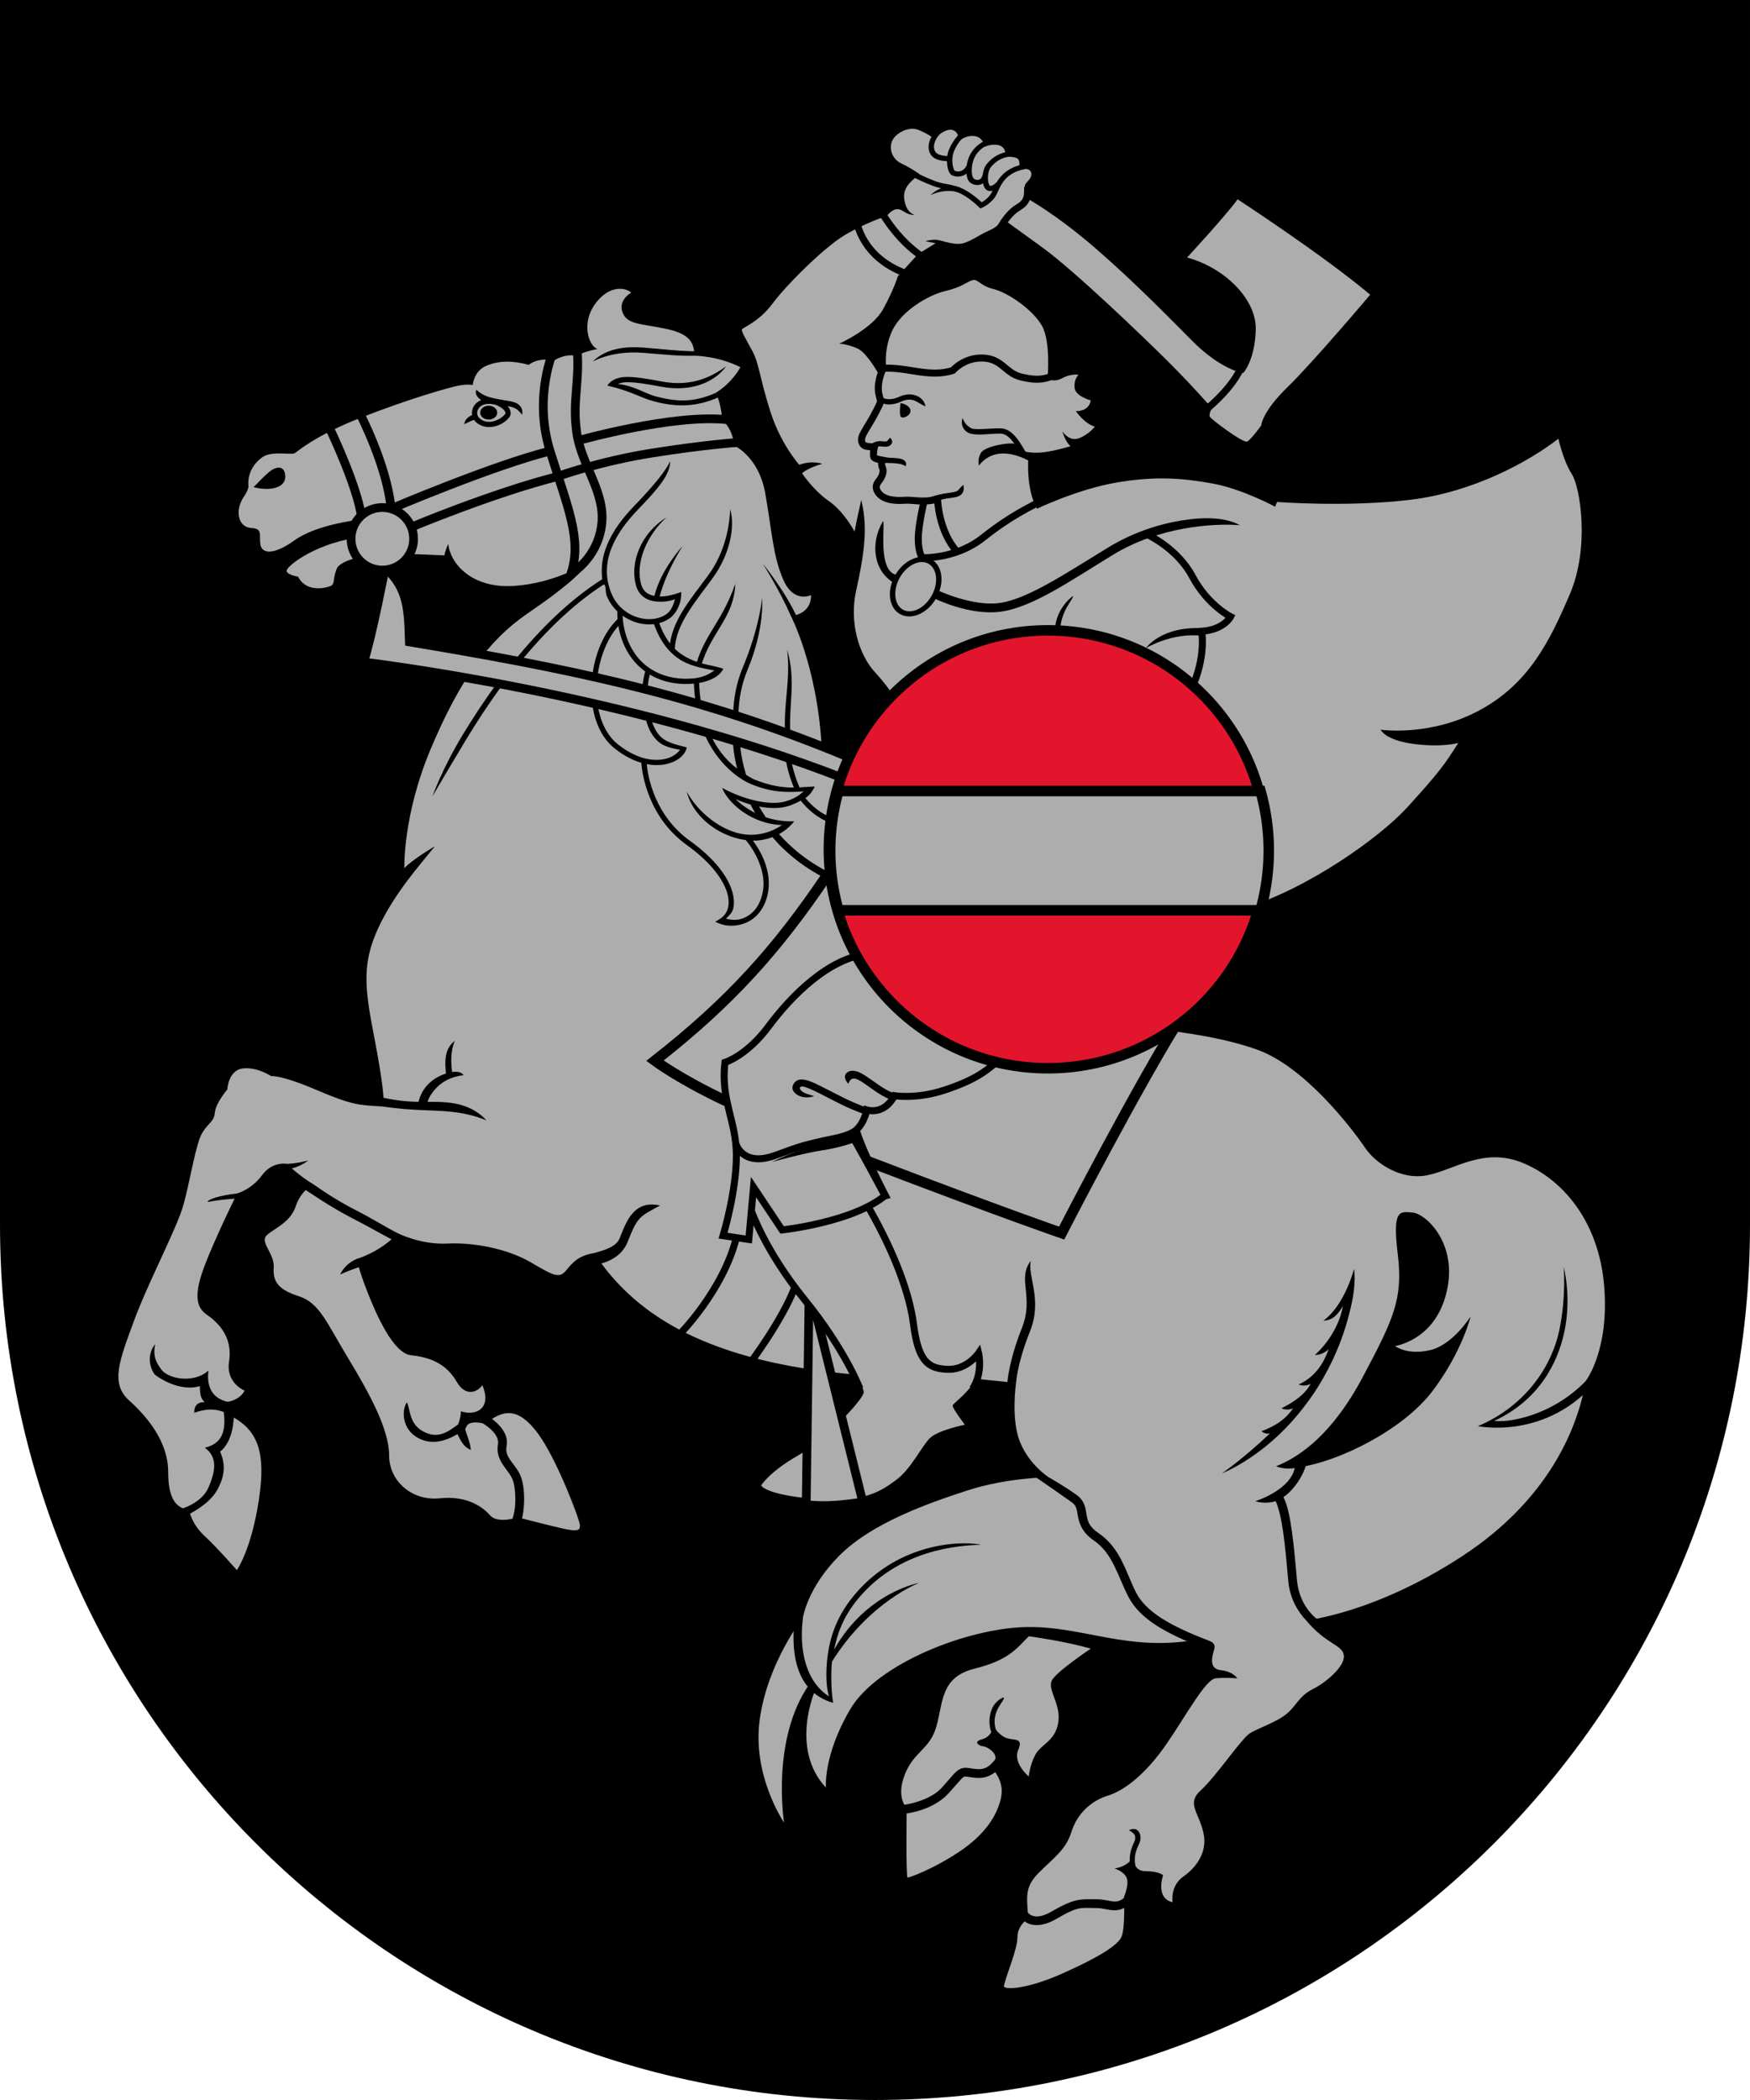
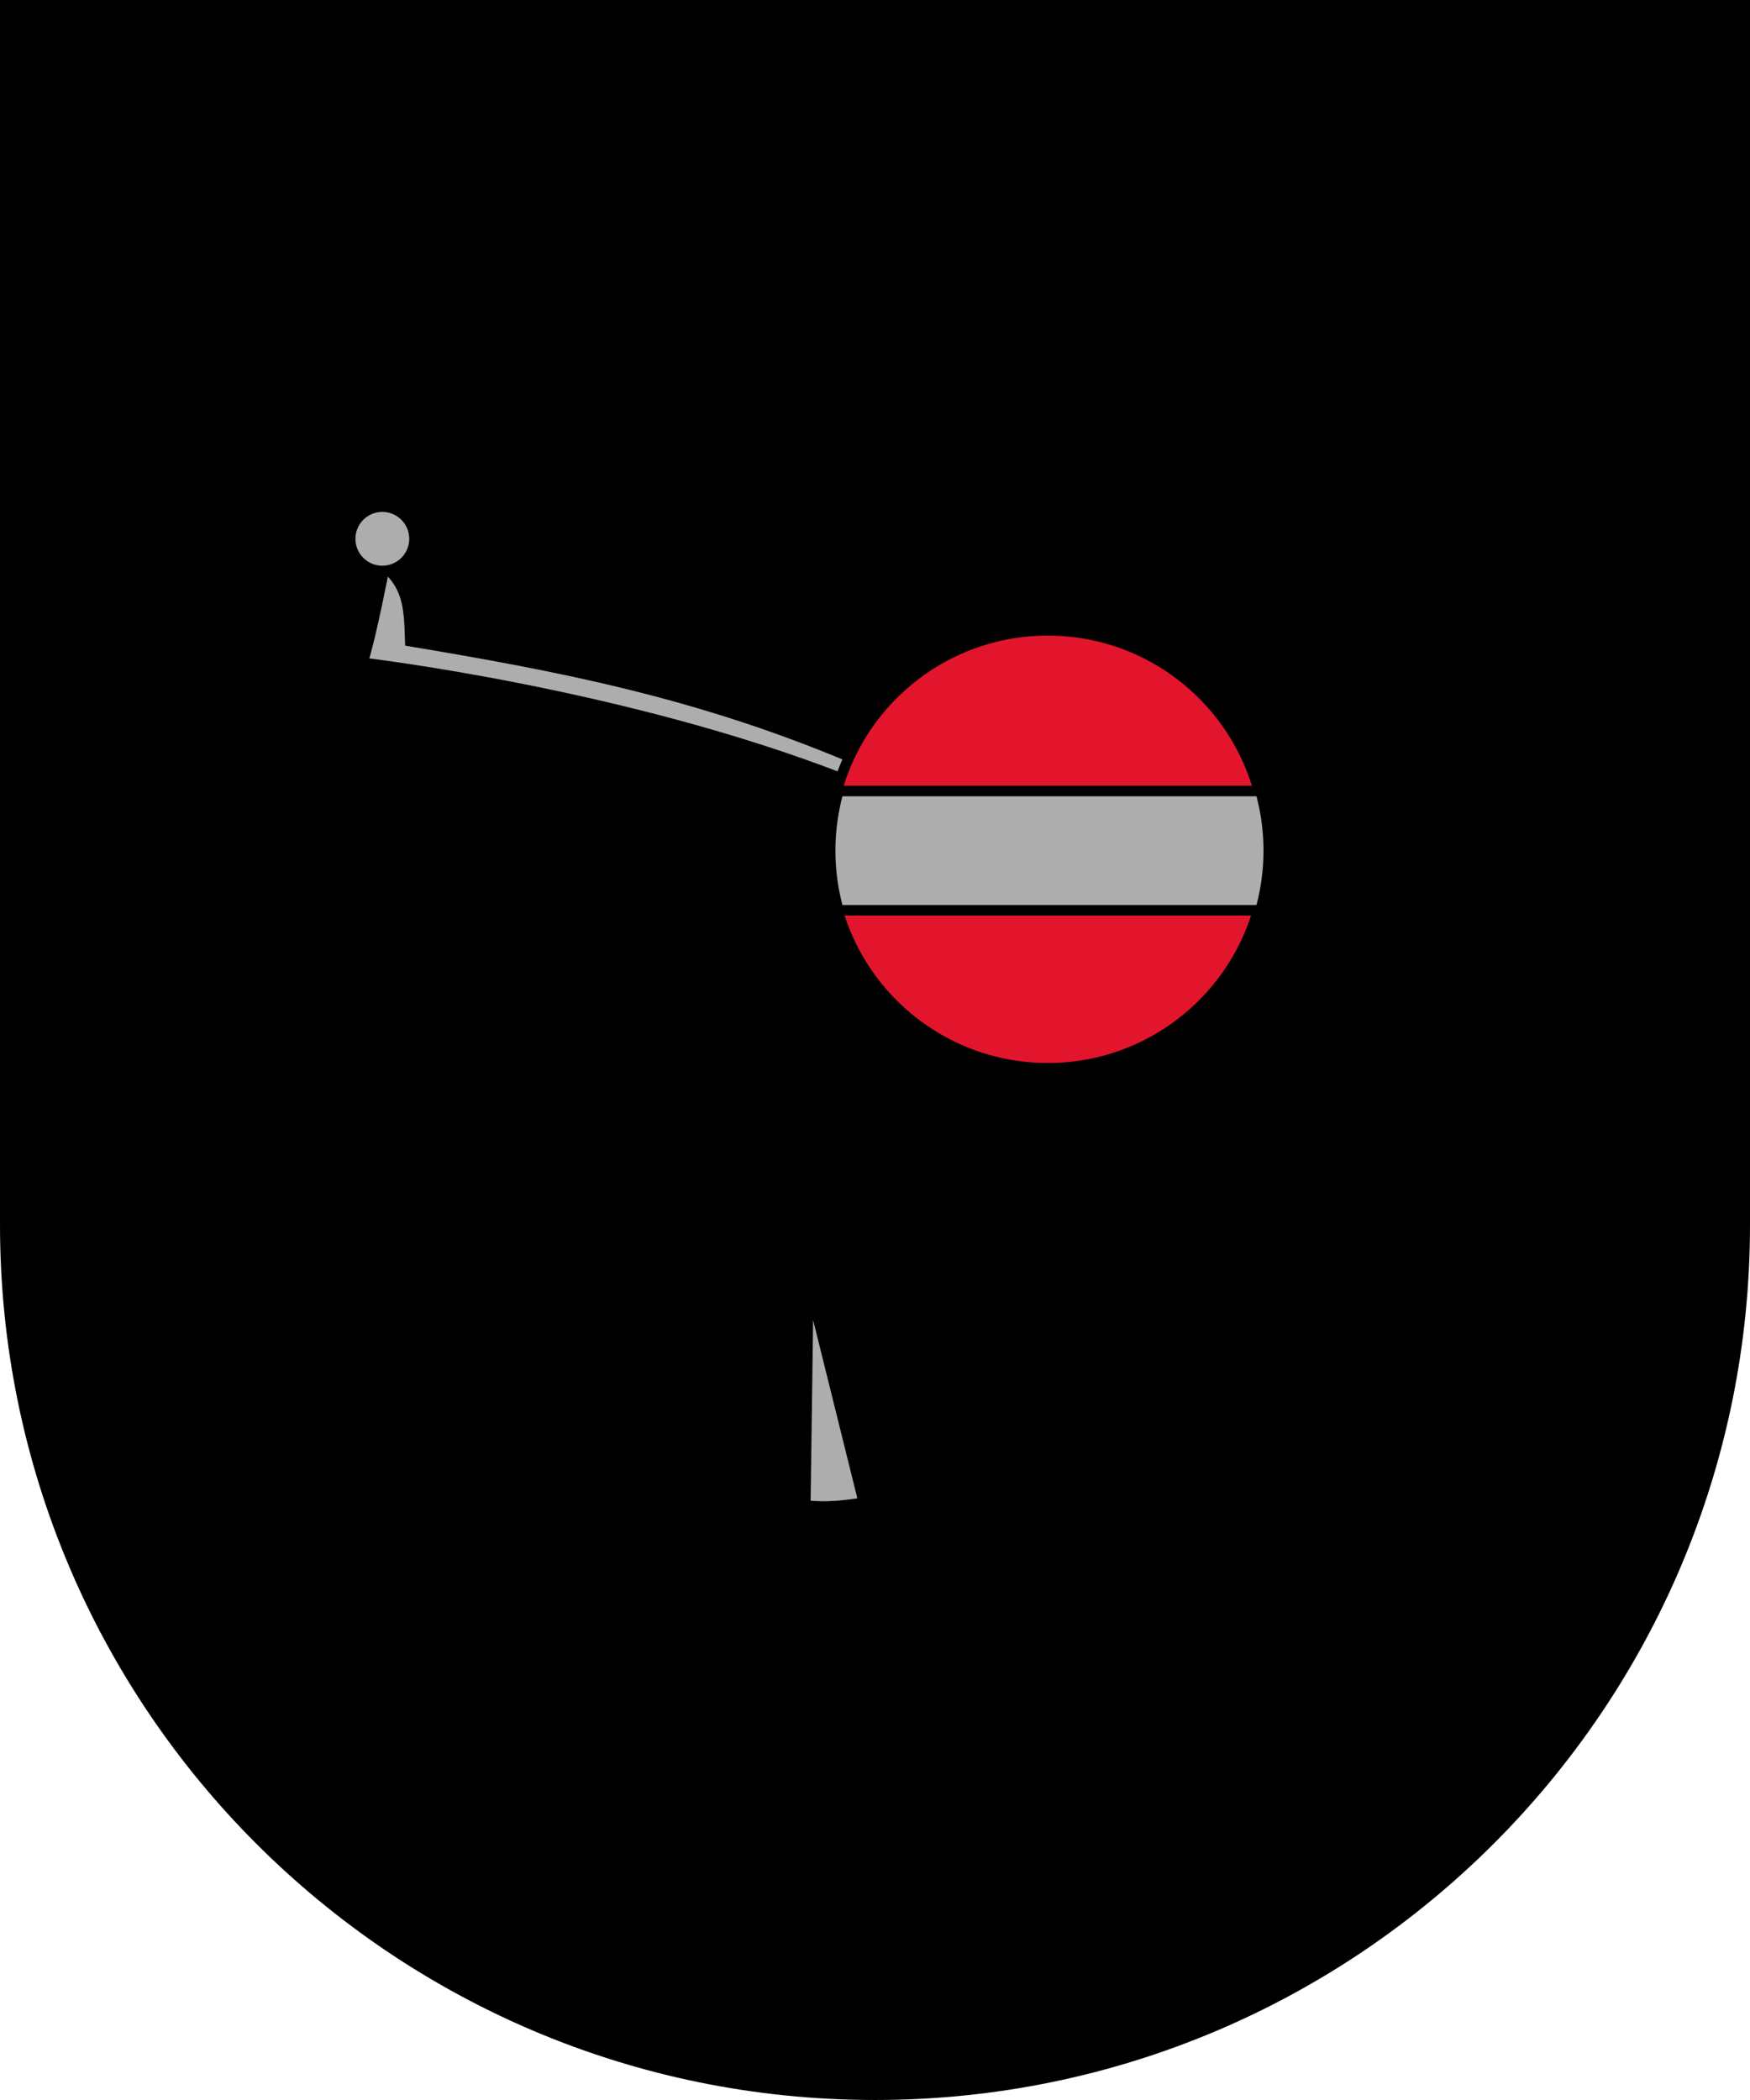
<svg xmlns="http://www.w3.org/2000/svg" width="500" height="600" viewBox="0 0 132.292 158.75" version="1.1" id="svg847">
  <defs id="defs841" />
  <path id="path2246" style="fill:#000000;fill-opacity:1;stroke:#000000;stroke-width:1.587;stroke-linejoin:miter;stroke-miterlimit:10;stroke-dasharray:none" d="M 131.498,0.794 V 92.604 c 0,36.093 -29.259,65.352 -65.352,65.352 -36.093,0 -65.352,-29.259 -65.352,-65.352 V 0.794 Z" />
-   <path id="path1693" style="font-variation-settings:normal;opacity:1;vector-effect:none;fill:#adadad;fill-opacity:1;stroke:none;stroke-width:1;stroke-linecap:butt;stroke-linejoin:miter;stroke-miterlimit:8.5;stroke-dasharray:none;stroke-dashoffset:0;stroke-opacity:1;stop-color:#000000;stop-opacity:1" d="m 260.342,36.74 c -2.48,-0.035 -5.041,1.683 -5.822,3.402 -0.962,2.116 -0.192,5.194 2.693,6.541 2.886,1.347 5.195,3.078 5.195,3.078 -4.81,3.27 -4.937,5.709 -4.168,8.402 0.77,2.693 2.672,3.143 2.672,3.143 -2.721,0 -3.264,-1.633 -4.896,-1.633 -1.632,0 -2.992,1.904 -2.992,1.904 0,0 -5.985,1.905 -11.971,5.441 -5.985,3.537 -16.869,14.419 -20.678,19.588 -3.809,5.169 -8.435,6.802 -8.707,7.346 -0.272,0.544 1.09,2.721 2.994,6.258 1.904,3.537 2.175,8.162 5.168,17.412 2.993,9.25 8.162,14.965 8.162,14.965 3.809,-1.36 6.529,-0.271 6.529,-0.271 -4.625,1.36 -5.713,2.72 -5.713,2.72 0,0 3.267,4.896 7.62,7.889 4.353,2.993 7.346,8.707 7.346,8.707 0.544,-2.993 1.904,-8.979 1.904,-8.979 2.177,8.434 0.441,17.15 -1.482,26 -1.924,8.85 0.77,18.084 5.387,23.086 4.617,5.002 6.541,8.85 6.541,8.85 l 98.926,58.418 c 17.956,-5.441 38.557,-20.049 46.523,-28.838 9.009,-9.94 10.497,-11.996 14.42,-18.229 0,0 -4.625,1.36 -12.787,0.271 -8.162,-1.088 -9.363,-4.049 -9.363,-4.049 0,0 14.048,2.085 28.195,-5.533 14.148,-7.618 20.074,-19.802 25.787,-33.133 5.713,-13.331 2.992,-30.472 0.543,-34.281 -2.449,-3.809 -3.809,-10.066 -3.809,-10.066 -8.434,6.53 -24.213,15.238 -42.17,17.414 -17.956,2.177 -38.084,0.631 -38.084,0.631 l -0.576,1.348 c 0,0 -9.398,-5.095 -17.9,-6.621 -8.503,-1.526 -16.039,-2.162 -27.117,-0.305 -11.22,1.882 -22.893,7.502 -22.893,7.502 -3.078,-5.387 -2.502,-13.752 -2.502,-13.752 0,0 -4.025,-2.343 -8.065,-1.958 -4.04,0.385 -5.978,3.397 -5.978,3.397 0,0 -0.578,-1.73 0.576,-3.654 1.154,-1.924 8.465,-3.079 9.619,-2.502 1.154,0.577 2.693,2.117 2.693,2.117 0,0 2.245,0.641 5.516,0.256 3.27,-0.385 7.695,-1.73 7.695,-1.73 -1.539,-1.347 -2.309,-4.232 -2.309,-4.232 0,0 1.923,3.078 4.809,1.924 2.886,-1.154 4.426,-3.271 4.426,-3.271 -3.078,-0.962 -5.387,-4.424 -5.387,-4.424 4.04,0 4.232,-3.078 4.232,-3.078 0,0 -4.425,-1.155 -4.617,-3.656 -0.192,-2.501 1.154,-3.654 1.154,-3.654 0,0 -2.116,-0.386 -4.617,0.961 -2.501,1.347 -4.232,0.193 -4.232,0.193 0,0 0.962,-10.389 -1.539,-15.006 -2.501,-4.617 -9.812,-9.62 -13.852,-10.582 -4.04,-0.962 -4.425,-3.077 -6.156,-2.5 -1.731,0.577 -2.886,1.924 -7.695,3.078 -4.81,1.154 -12.313,5.579 -15.006,11.158 -2.693,5.579 -1.73,11.158 -1.73,11.158 l -1.348,2.885 c 0,0 -3.848,-7.503 -6.926,-8.85 -3.078,-1.347 -5.193,-1.346 -5.193,-1.346 0,0 9.426,-4.233 12.504,-9.812 3.078,-5.579 4.232,-9.426 4.232,-9.426 l 5.771,-6.35 5.002,-3.078 -2.887,-0.576 c 0,0 1.732,-0.577 3.271,-0.385 1.539,0.192 3.655,1.154 6.156,1.154 2.501,0 5.64,-2.404 7.93,-3.439 2.276,-1.029 3.171,-1.554 4.893,-3.562 0,0 2.313,1.632 11.291,8.162 8.978,6.53 28.759,25.492 35.914,32.646 7.155,7.155 12.242,13.061 12.242,13.061 0,0 -0.998,1.731 -0.543,2.494 0.455,0.763 9.521,7.571 10.609,7.027 1.088,-0.544 4.002,-4.592 4.002,-4.592 0,0 0.209,-3.846 7.459,-10.883 7.25,-7.037 23.637,-26.424 23.637,-26.424 -13.603,-11.427 -37.818,-27.207 -37.818,-27.207 -3.809,5.169 -14.42,16.598 -14.42,16.598 10.883,2.993 19.862,11.97 19.59,20.676 -0.272,8.706 -3.537,12.244 -3.537,12.244 -3.537,-0.544 -8.979,-3.537 -14.42,-8.979 C 334.797,91.932 324.162,80.928 312.619,70.924 301.076,60.92 292.805,56.496 292.805,56.496 c -0.192,-2.501 -1.108,-3.294 0.238,-4.641 1.347,-1.347 1.492,-2.479 0.723,-3.248 -0.77,-0.77 -3.078,-0.385 -3.078,-0.385 0,0 0.578,-2.501 -0.576,-3.078 -1.154,-0.577 -3.271,-0.385 -3.271,-0.385 0,0 0.348,-2.62 -1.73,-3.27 -2.078,-0.649 -4.232,0.385 -4.232,0.385 0,0 -0.385,-2.886 -3.078,-3.078 -2.693,-0.192 -4.232,1.539 -4.232,1.539 0,0 0.154,-2.752 -1.924,-3.271 -2.078,-0.52 -5.195,2.502 -5.195,2.502 0,0 -1.538,-1.348 -4.424,-2.502 -0.541,-0.216 -1.109,-0.316 -1.682,-0.324 z m -83.559,45.643 c -1.93,0.006 -4.373,0.927 -6.73,3.941 -4.421,5.653 -2.159,12.248 0.352,13.252 -4.353,0.816 -5.713,1.904 -5.713,1.904 -2.851,-0.442 -4.804,0.313 -6.578,1.307 -3.526,-0.568 -5.701,0.101 -7.287,1.291 -4.232,-1.154 -8.118,-1.332 -11.928,0.191 -3.81,1.524 -4.039,5.58 -4.039,5.58 0,0 -1.347,-0.386 -4.232,0.191 -2.886,0.577 -14.237,3.849 -27.512,9.043 -13.274,5.194 -18.083,9.618 -19.045,10.195 -0.962,0.577 -6.541,-0.77 -9.234,1.154 -2.693,1.924 -4.345,4.942 -3.943,8.465 -0.673,2.59 -1.884,2.854 -2.598,5.58 -0.713,2.726 0.192,5.964 3.463,6.156 3.27,0.192 2.117,1.924 2.502,4.617 0.385,2.693 3.654,3.27 9.811,-1.154 6.156,-4.425 17.891,-5.771 17.891,-5.771 L 101,153.52 c -11.735,1.924 -19.623,8.273 -19.238,9.428 0.385,1.154 3.271,1.539 3.271,1.539 2.309,4.617 7.888,3.271 9.234,2.693 1.347,-0.577 0.576,-1.732 1.73,-4.811 1.154,-3.078 10.581,-4.616 17.699,-4.424 7.118,0.192 13.086,0.488 13.086,0.488 0.272,-1.632 1.088,-3.264 1.088,-3.264 0.544,5.441 6.53,12.787 18.773,11.971 12.243,-0.816 21.221,-6.803 21.221,-6.803 -1.904,2.993 -6.257,7.074 -17.412,14.691 -11.155,7.618 -19.316,19.046 -27.479,38.363 -8.162,19.317 -7.617,34.279 -7.617,34.279 2.177,-2.449 8.705,-6.258 8.705,-6.258 -4.353,5.441 -11.584,13.426 -16.201,23.43 -4.617,10.004 -3.848,16.93 -1.154,30.781 2.693,13.851 2.693,17.699 2.693,17.699 l -0.449,2.309 c -6.533,-0.397 -8.468,-0.337 -18.67,-4.705 -10.202,-4.368 -12.924,-3.945 -12.924,-3.945 0,0 -4.081,-2.72 -8.162,-2.176 -4.081,0.544 -4.352,5.984 -4.352,5.984 0,0 -3.265,3.811 -3.537,6.531 -0.272,2.721 -1.633,2.72 -3.537,5.713 -1.904,2.993 -3.537,13.876 -5.441,20.678 -1.904,6.802 -10.067,22.037 -14.148,33.191 -4.081,11.155 -6.801,17.685 -1.359,22.582 5.441,4.897 11.154,11.97 11.154,20.404 0,8.434 2.722,10.339 5.986,10.883 0,0 0.543,3.809 4.352,7.346 3.809,3.537 9.252,9.795 9.252,9.795 0,0 4.079,-5.714 6.256,-19.861 2.177,-14.148 -0.272,-20.677 -9.25,-24.758 0,0 -0.38,-2.758 -2.496,-3.143 0,0 5.772,0.385 7.695,-3.463 0,0 -5.386,-2.115 -4.424,-8.271 0.962,-6.156 -2.045,-10.425 -6.398,-13.418 -4.353,-2.993 -2.72,-8.978 0.816,-17.412 3.537,-8.434 7.891,-17.141 7.891,-17.141 0,0 4.081,-1.089 7.074,-5.17 2.993,-4.081 7.072,-3.264 7.072,-3.264 0,0 3.9,3.718 7.709,5.895 0,0 -3.536,1.361 -5.168,6.258 -1.632,4.897 -6.803,6.529 -8.436,8.434 -1.632,1.904 2.45,5.17 2.178,8.979 -0.272,3.809 1.087,6.258 7.072,8.162 5.985,1.904 7.891,7.345 14.148,17.684 6.258,10.339 11.699,20.406 11.699,27.752 0,7.346 6.53,13.058 14.42,12.242 7.89,-0.816 12.243,2.45 14.42,4.898 2.177,2.449 7.889,0.543 7.889,0.543 0,0 6.257,1.632 11.971,2.992 5.713,1.36 5.715,0.546 5.715,-0.814 0,-1.36 -6.531,-18.773 -11.973,-26.119 -5.441,-7.346 -9.794,-7.074 -14.963,-2.721 0,0 -4.625,-1.36 -5.441,0.816 -0.816,2.177 -2.992,0.816 -2.992,0.816 0,0 1.439,-2.788 1.439,-5.236 4.181,1.438 8.948,-0.76 6.111,-7.426 -1.523,2.071 -4.833,3.305 -7.279,-0.941 -3.103,-5.386 -7.889,-7.075 -13.059,-7.619 -5.169,-0.544 -10.067,-11.971 -12.516,-18.229 -2.449,-6.258 -2.992,-9.25 -2.992,-9.25 0,0 6.802,-1.904 11.699,-7.346 0,0 6.465,3.352 14.16,2.967 7.695,-0.385 17.315,1.539 23.855,5.387 6.541,3.848 8.08,4.617 10.004,2.309 1.924,-2.309 3.461,-4.232 8.078,-5.002 0,0 4.233,7.311 12.697,14.236 8.465,6.926 25.395,17.314 61.178,20.393 0,0 2.949,3.207 2.949,5.131 0,1.924 -10.772,13.467 -18.852,18.084 -8.08,4.617 -10.389,8.465 -10.389,8.465 0,0 1.152,2.691 15.389,3.846 14.236,1.154 18.854,-2.307 23.086,-5.385 4.232,-3.078 7.311,-9.619 9.619,-11.928 2.309,-2.309 10.004,-3.848 10.004,-3.848 0,0 -3.463,-4.617 -3.463,-5.387 0,-0.77 3.078,-2.309 6.926,-7.695 l 11.158,1.154 c 0,0 -1.539,10.389 1.154,16.93 2.693,6.541 8.176,9.994 8.176,9.994 0,0 -11.7,-3.3e-4 -23.398,3.809 -11.699,3.809 -27.178,9.358 -36.336,18.516 -9.158,9.158 -10.387,17.699 -10.387,17.699 0,0 -10.004,12.697 -12.312,28.857 -2.309,16.16 6.926,29.627 6.926,29.627 0,0 -3.849,-23.856 7.309,-39.631 l 1.539,1.924 c 0,0 -7.31,16.545 3.078,27.703 0,0 -0.769,-9.234 6.926,-22.316 7.695,-13.082 33.475,-23.086 50.02,-23.471 16.545,-0.385 29.242,7.311 49.635,3.463 0,0 5.002,3e-5 4.232,2.693 -0.77,2.693 -1.539,5.771 1.924,6.156 3.463,0.385 4.617,2.309 4.617,2.309 0,0 -3.309,-0.285 -6.156,0 -2.848,0.285 -8.08,10.004 -13.852,18.469 -5.771,8.465 -11.928,13.467 -16.93,15.006 -5.002,1.539 -8.85,5.387 -10.389,10.389 -1.539,5.002 -5.002,7.311 -9.234,11.543 -4.232,4.232 -3.463,6.926 -3.078,13.082 0,0 -3.078,1.924 -3.078,5.387 0,3.463 -3.078,10.389 -3.848,13.852 -0.264,1.188 6.156,1.154 16.545,-3.463 10.389,-4.617 15.73,-7.989 16.93,-10.389 1.2,-2.399 0.77,-11.543 0.77,-11.543 0,0 1.539,-3.463 0.77,-5.387 -0.77,-1.924 -3.463,-2.693 -3.463,-2.693 0,0 3.848,-0.385 5.387,-3.463 0,0 -0.385,4.232 3.463,4.232 3.848,0 5.002,1.154 5.002,1.154 0,0 -2.309,6.541 2.693,7.695 0,0 -0.764,-4.61 3.078,-7.311 3.832,-2.693 6.903,-7.071 5.771,-12.312 -1.342,-6.217 -5.002,-8.465 -0.77,-12.312 4.232,-3.848 11.543,-14.621 13.852,-16.16 2.309,-1.539 7.766,-3.193 10.773,-5.771 2.693,-2.309 3.463,-5.002 7.311,-6.926 3.848,-1.924 9.234,-6.541 8.85,-9.619 -0.385,-3.078 -5.002,-3.078 -10.773,-10.004 0,0 19.38,-1.889 44.41,-18.213 25.03,-16.324 33.193,-37.001 35.369,-50.061 0,0 6.791,-8.678 5.252,-27.146 -1.539,-18.469 -11.852,-30.333 -23.086,-35.014 -11.234,-4.681 -19.621,1.924 -27.316,3.463 -7.695,1.539 -14.891,-3.556 -17.699,-7.695 -4.194,-6.182 -17.449,-23.271 -30.781,-28.088 -11.737,-4.241 -26.709,-5.818 -45.947,-7.742 l -78.438,-79.518 c -1.36,-22.31 -8.707,-36.457 -8.707,-36.457 6.258,-0.816 5.713,-5.986 5.713,-5.986 0,0 -4.896,2.45 -7.889,-4.352 -2.993,-6.802 -3.265,-14.149 -5.17,-24.76 -1.904,-10.611 -8.979,-13.604 -8.979,-13.604 0,-4.353 -3.264,-7.346 -3.264,-7.346 -0.544,-5.713 -1.906,-7.617 -1.906,-7.617 4.897,-2.993 7.074,-7.346 7.074,-7.346 -6.53,-3.265 -13.059,-3.266 -13.059,-3.266 -0.272,-2.721 -0.273,-5.985 -7.891,-7.617 -7.618,-1.632 -11.313,-1.201 -12.674,-4.738 -1.36,-3.537 2.48,-5.646 2.48,-5.646 -0.599,-0.551 -1.788,-1.1 -3.289,-1.096 z M 79.5,133.398 c 1.085,-0.007 1.877,0.776 1.877,2.615 0,3.27 -4.552,4.12 -9.047,2.957 1.48,-1.415 2.136,-2.338 4.34,-4.248 0.964,-0.836 1.986,-1.319 2.83,-1.324 z m 321.523,212.373 c 0.576,-0.014 1.23,0.057 1.951,0.129 3.848,0.385 12.312,8.465 10.004,21.162 -2.309,12.697 -11.158,16.16 -15.006,16.93 0,0 3.463,2.693 10.004,1.154 6.541,-1.539 11.543,-9.619 11.543,-9.619 0,0 -2.348,9.928 -10.773,21.162 -8.426,11.234 -26.942,20.303 -38.1,21.842 -2.677,0.616 -4.632,0.511 -6.627,-0.248 6.629,-2.652 15.945,-8.927 24.719,-25.441 8.803,-16.57 11.543,-22.317 10.004,-35.014 -1.25,-10.316 -0.215,-11.996 2.281,-12.057 z M 293.471,466.777 c -3.537,3.537 -5.713,6.801 -15.508,9.25 -9.794,2.449 -8.856,9.683 -10.883,16.596 -1.912,6.522 -6.37,6.962 -8.979,13.604 -2.586,6.584 0.545,9.523 0.545,9.523 0,0 -0.273,19.861 0.271,19.861 0.544,0 7.346,-2.449 14.691,-7.346 7.346,-4.897 10.882,-10.339 11.971,-15.508 1.088,-5.169 -2.992,-8.707 -2.992,-8.707 0,0 2.449,-2.176 0.816,-4.08 -1.632,-1.905 -3.537,-1.906 -3.537,-1.906 0,0 -2.721,-1.088 0.271,-1.904 2.993,-0.816 3.266,-3.809 3.266,-3.809 0,0 1.087,2.177 3.264,3.266 2.177,1.088 5.443,-0.272 3.811,3.537 -1.632,3.809 2.992,7.617 2.992,7.617 0,0 0.272,-3.265 1.904,-6.258 1.632,-2.993 5.713,-3.809 6.529,-9.25 0.816,-5.441 -3.537,-9.523 -1.633,-12.244 1.904,-2.721 10.883,-8.705 10.883,-8.705 -7.346,-2.177 -17.684,-3.537 -17.684,-3.537 z" transform="scale(0.265)" />
  <g id="g1684" />
-   <path style="font-variation-settings:normal;opacity:1;vector-effect:none;fill:none;fill-opacity:1;stroke:#000000;stroke-width:0.661;stroke-linecap:butt;stroke-linejoin:miter;stroke-miterlimit:8.5;stroke-dasharray:none;stroke-dashoffset:0;stroke-opacity:1;stop-color:#000000;stop-opacity:1" d="m 24.883,32.297 c 0,0 2.088,4.319 2.447,6.767 m -0.144,-7.846 c 0,0 2.088,4.001 2.375,7.241 m 0,0 c 0,0 7.702,-3.281 12.021,-4.361 m 0.288,-7.654 c 0,0 -1.586,3.472 -0.288,7.654 1.298,4.182 2.447,6.671 1.584,9.262 0,0 1.944,-1.08 2.304,-3.599 0.36,-2.519 -1.512,-4.535 -1.872,-7.054 -0.36,-2.519 0.288,-3.959 -5e-6,-6.623 M 31.073,39.855 c 0,0 6.191,-2.591 11.014,-3.815 0,0 3.143,-1.152 7.246,-1.8 4.103,-0.648 6.479,-0.792 6.479,-0.792 M 43.719,33.305 c 0,0 7.126,-2.016 11.23,-1.584" id="path1686" />
  <path id="path1735" style="color:#000000;font-style:normal;font-variant:normal;font-weight:normal;font-stretch:normal;font-size:medium;line-height:normal;font-family:sans-serif;font-variant-ligatures:normal;font-variant-position:normal;font-variant-caps:normal;font-variant-numeric:normal;font-variant-alternates:normal;font-variant-east-asian:normal;font-feature-settings:normal;font-variation-settings:normal;text-indent:0;text-align:start;text-decoration:none;text-decoration-line:none;text-decoration-style:solid;text-decoration-color:#000000;letter-spacing:normal;word-spacing:normal;text-transform:none;writing-mode:lr-tb;direction:ltr;text-orientation:mixed;dominant-baseline:auto;baseline-shift:baseline;text-anchor:start;white-space:normal;shape-padding:0;shape-margin:0;inline-size:0;clip-rule:nonzero;display:inline;overflow:visible;visibility:visible;opacity:1;isolation:auto;mix-blend-mode:normal;color-interpolation:sRGB;color-interpolation-filters:linearRGB;solid-color:#000000;solid-opacity:1;vector-effect:none;fill:#000000;fill-opacity:1;fill-rule:nonzero;stroke:none;stroke-width:3.78;stroke-linecap:butt;stroke-linejoin:miter;stroke-miterlimit:8.5;stroke-dasharray:none;stroke-dashoffset:0;stroke-opacity:1;color-rendering:auto;image-rendering:auto;shape-rendering:auto;text-rendering:auto;enable-background:accumulate;stop-color:#000000;stop-opacity:1" d="M 181.643 99.059 C 177.008 98.957 172.45 99.849 169.078 103.125 C 173.476 100.962 178.423 100.247 183.514 100.652 C 190.597 101.217 193.807 101.592 198.156 101.48 L 199.547 100.256 C 192.564 100.098 190.784 99.73 183.633 99.16 C 182.969 99.107 182.305 99.073 181.643 99.059 z M 207.129 104.527 C 203.648 106.946 197.936 110.604 188.615 108.795 C 184.061 107.911 180.969 107.49 178.664 107.531 C 176.359 107.573 174.308 108.318 173.266 109.998 C 180.249 111.627 182.538 113.422 186.547 114.486 C 193.18 116.246 198.62 116.079 204.93 113.363 L 204.141 112.092 C 198.03 114.771 193.371 114.748 186.932 113.039 C 183.94 112.245 181.128 110.119 176.264 109.516 C 176.95 109.274 177.571 109.051 178.693 109.031 C 180.787 108.994 183.811 109.387 188.326 110.264 C 198.137 112.168 204.454 108.265 207.129 104.527 z M 135.885 111.195 C 135.319 112.472 136.366 113.478 137.25 114.145 C 136.412 114.489 135.745 115.008 135.303 115.652 C 134.739 116.474 134.541 117.458 134.689 118.383 C 133.527 118.937 132.644 119.637 132.42 121.008 C 133.365 120.623 134.207 120.067 135.234 119.777 C 135.385 120.001 135.552 120.216 135.76 120.406 C 137.386 121.895 139.484 122.068 141.252 121.602 C 143.02 121.136 144.532 120.105 145.35 118.938 C 145.931 118.108 145.704 116.978 145.01 116.102 C 144.944 116.018 144.852 115.943 144.777 115.861 C 145.337 115.95 145.847 116.047 146.25 116.184 C 147.361 116.561 147.894 117.032 148.967 118.314 C 149.27 116.327 148.169 115.254 146.73 114.766 C 145.308 114.283 143.586 114.204 141.115 113.67 C 138.644 113.136 137.376 112.496 135.885 111.195 z M 139.41 115.211 C 139.905 115.206 140.463 115.263 141.09 115.4 C 142.479 115.846 143.394 116.485 143.828 117.033 C 144.27 117.591 144.234 117.907 144.117 118.074 C 143.588 118.831 142.289 119.774 140.869 120.148 C 139.449 120.523 137.984 120.402 136.779 119.299 C 136.006 118.591 135.907 117.428 136.543 116.502 C 137.018 115.811 137.927 115.227 139.41 115.211 z M 139.41 115.73 C 138.069 115.731 136.983 116.616 136.982 117.709 C 136.983 118.802 138.069 119.687 139.41 119.688 C 140.751 119.687 141.838 118.802 141.838 117.709 C 141.838 116.616 140.751 115.731 139.41 115.73 z M 191.172 131.588 C 189.855 134.355 186.801 138.216 180.842 144.404 C 177.782 147.582 174.79 151.388 173.076 155.707 C 171.904 158.66 171.365 161.868 171.803 165.225 C 162.287 171.252 153.828 179.74 146.725 188.494 L 148.436 188.826 C 155.215 180.547 163.188 172.576 172.07 166.836 C 172.96 166.261 172.629 168.914 173.068 169.969 C 173.799 171.723 174.855 173.2 176.105 174.4 C 176.087 175.09 176.106 175.837 176.17 176.629 C 172.199 180.449 169.659 186.661 168.92 193.08 L 170.41 193.25 C 171.063 187.579 173.234 182.09 176.404 178.545 C 176.669 180.141 177.115 181.839 177.814 183.529 C 179.027 186.461 181.015 189.357 184.051 191.549 C 183.818 192.362 183.386 194.091 183.219 196.365 L 184.717 196.477 C 184.851 194.644 185.152 193.263 185.373 192.412 C 185.555 192.52 185.724 192.637 185.912 192.74 C 189.847 194.893 194.222 195.386 197.951 195.01 C 198.025 196.972 198.205 198.886 198.506 200.729 L 199.982 200.484 C 199.685 198.664 199.51 196.767 199.443 194.816 C 202.636 194.287 205.333 192.89 206.342 190.768 C 203.472 189.859 201.97 189.753 200.219 189.25 C 201.553 185.046 203.55 181.968 205.512 178.723 C 207.555 175.343 209.546 171.769 209.764 166.506 C 208.115 171.245 206.251 174.599 204.227 177.947 C 202.283 181.163 200.196 184.383 198.795 188.799 C 197.274 188.267 195.885 187.618 194.639 186.791 C 193.879 186.287 193.167 185.717 192.5 185.072 C 192.849 178.102 198.064 172.055 203.201 165.045 C 208.56 157.733 209.626 149.863 208.314 145.283 C 208.091 149.607 207.107 157.187 201.998 164.158 C 197.236 170.656 192.085 176.542 191.135 183.539 C 189.927 182.004 188.902 180.11 188.055 177.752 C 189.192 177.447 190.262 176.953 191.199 176.25 C 192.99 174.907 194.467 172.038 194.332 168.877 C 194.332 168.877 191.274 170.088 188.74 170.152 C 188.554 170.157 188.368 170.148 188.182 170.143 C 190.07 162.922 194.707 155.803 194.707 155.803 C 194.707 155.803 188.624 162.234 186.672 169.99 C 186.134 169.887 185.619 169.737 185.16 169.51 C 184.133 169.002 183.339 168.199 182.916 166.75 C 181.128 160.621 184.505 152.697 190.086 147.641 C 183.152 151.835 179.455 160.239 181.477 167.17 C 182.006 168.986 183.151 170.188 184.496 170.854 C 185.841 171.519 187.358 171.686 188.777 171.65 C 190.771 171.6 191.628 171.225 192.549 170.949 C 192.063 172.615 191.461 174.174 190.297 175.047 C 188.822 176.153 186.904 176.683 184.871 176.619 C 180.805 176.492 176.377 174.002 174.457 169.393 C 172.494 164.682 172.866 160.302 174.471 156.26 C 176.075 152.217 178.938 148.534 181.92 145.438 C 187.911 139.216 191.185 135.342 191.172 131.588 z M 217.584 160.766 C 217.584 160.766 222.419 168.378 225.635 175.756 L 227.553 176.518 C 224.228 168.89 217.584 160.766 217.584 160.766 z M 217.395 170.58 C 217.395 170.58 216.729 178.852 211.883 190.43 C 210.078 194.742 209.214 199.365 209.145 203.857 L 210.65 203.881 C 210.717 199.564 211.546 195.122 213.27 191.006 C 218.218 179.186 217.395 170.58 217.395 170.58 z M 177.615 175.65 C 179.794 177.197 182.349 178.04 184.82 178.117 C 185.407 178.135 185.991 178.109 186.564 178.041 C 188.227 182.776 190.653 185.952 193.811 188.047 C 196.543 189.86 200.067 190.595 203.785 191.271 C 202.481 192.169 200.815 193.191 198.02 193.502 C 194.498 193.893 190.318 193.434 186.637 191.42 C 182.851 189.349 180.548 186.204 179.203 182.953 C 178.147 180.399 177.701 177.791 177.615 175.65 z M 224.545 185.279 C 225.569 194.225 223.523 200.144 223.938 209.121 L 225.428 209.047 C 225.025 200.334 227.109 194.274 224.545 185.279 z M 141.877 194.775 C 138.075 199.945 134.772 205.023 132.027 209.561 C 126.021 219.49 123.379 227.137 123.379 227.137 C 123.379 227.137 127.261 220.458 133.004 210.916 C 135.824 206.231 139.257 200.933 143.225 195.545 L 141.877 194.775 z M 170.418 200.455 L 168.928 200.641 C 169.576 205.828 171.631 210.612 175.475 213.617 C 178.091 215.663 180.61 216.916 182.939 217.6 C 183.185 220.712 184.847 233.117 195.996 241.115 C 202.168 245.543 205.802 250.156 207.188 253.959 C 207.88 255.861 208.016 257.551 207.682 258.928 C 207.347 260.304 206.567 261.392 205.291 262.182 L 204.027 262.965 L 205.4 263.512 C 207.138 264.207 209.905 264.397 212.605 263.312 C 215.306 262.228 217.874 259.786 218.924 255.377 C 220.563 248.494 216.636 242.266 214.783 239.803 C 216.588 239.84 218.494 239.502 220.33 238.805 C 224.337 243.469 229.76 247.923 237.1 251.383 L 237.955 249.574 C 231.1 246.342 226.027 242.239 222.23 237.934 C 223.838 237.048 225.336 235.85 226.574 234.285 C 223.556 234.399 220.832 233.927 218.441 233.135 C 217.771 232.11 217.111 231.088 216.533 230.078 C 219.698 230.681 222.665 230.664 224.896 229.932 C 226.232 229.493 227.408 228.951 228.436 228.4 C 230.337 230.872 233.307 233.459 236.811 234.686 L 237.312 233.268 C 234.261 232.2 231.504 229.858 229.75 227.643 C 231.546 226.524 232.41 224.355 232.41 224.355 C 230.48 224.452 229.324 224.556 228.059 224.615 C 227.038 222.216 225.92 218.755 225.627 216.172 L 224.137 216.342 C 224.438 219 225.457 222.209 226.463 224.674 C 222.789 224.679 219.483 224.073 215.133 222.344 C 214.327 221.931 213.566 221.501 212.84 221.055 C 211.156 215.53 211.078 211.66 211.078 211.66 L 209.078 211.705 C 209.078 211.705 209.155 214.778 210.281 219.283 C 206.556 216.394 204.064 212.904 202.322 208.775 L 200.943 209.357 C 203.774 216.066 209.166 221.689 214.684 223.857 C 220.201 226.026 224.222 226.106 229.268 225.754 C 228.149 226.626 227.405 227.527 224.424 228.506 C 220.034 229.947 212.556 228.318 206.006 224.76 C 207.592 229.004 214.347 235.096 223.08 235.357 C 218.731 238.277 213.716 238.913 208.967 237.188 C 203.438 235.179 198.568 230.683 195.889 225.816 C 197.36 231.711 202.525 236.442 208.457 238.598 C 209.85 239.104 211.292 239.458 212.748 239.65 C 212.764 239.668 219.352 247.122 217.471 255.021 C 216.517 259.027 214.345 261 212.045 261.924 C 210.169 262.677 208.458 262.391 207.084 262.086 C 207.907 261.23 208.853 260.448 209.137 259.281 C 209.559 257.546 209.367 255.561 208.598 253.449 C 207.059 249.226 203.211 244.447 196.867 239.896 C 186.652 232.568 184.822 221.447 184.488 217.982 C 186.083 218.29 187.57 218.33 188.91 218.164 C 192.555 217.714 195.413 215.748 195.914 213.205 C 192.675 212.399 190.341 211.769 188.836 210.48 C 187.331 209.192 186.324 207.332 185.641 204.678 L 184.186 205.055 C 184.916 207.892 186.062 210.083 187.861 211.623 C 189.37 212.915 191.573 213.473 193.996 213.883 C 193.177 215.026 191.465 216.341 188.725 216.68 C 185.509 217.077 181.217 216.203 176.398 212.436 C 172.961 209.748 171.031 205.368 170.418 200.455 z M 209.836 227.945 C 211.244 228.586 212.682 229.104 214.107 229.51 C 214.507 230.294 214.938 231.086 215.404 231.885 C 213.069 230.718 211.19 229.285 209.836 227.945 z M 129.729 296.906 C 126.689 299.275 126.901 302.936 127.203 306.244 C 124.236 307.209 122.287 308.872 121.115 310.512 C 120.039 312.019 119.6 313.456 119.408 314.301 C 112.463 314.256 107.25 312.594 107.25 312.594 L 108.951 315.633 C 113.762 316.274 116.056 316.538 123.766 316.816 C 131.475 317.095 135.075 318.142 138.77 319.605 C 134.448 314.872 128.62 314.332 123.766 314.32 C 123.121 314.32 122.587 314.315 121.965 314.312 C 122.159 313.694 122.51 312.855 123.145 311.967 C 124.4 310.209 126.811 307.372 132.217 306.717 C 131.588 305.511 129.463 305.721 128.975 305.799 C 128.59 302.901 128.54 299.768 129.729 296.906 z M 243.211 305.455 C 241.639 305.409 239.911 306.89 241.996 309.166 C 242.854 306.667 244.615 307.948 245.523 308.4 C 248.706 310.409 251.578 313.147 255.34 314.033 C 255.487 313.384 255.636 312.734 255.783 312.084 C 252.678 311.263 250.207 309.078 247.578 307.348 C 246.253 306.481 244.862 305.474 243.211 305.455 z M 228.463 307.951 C 226.856 307.937 225.422 309.856 226.363 311.311 C 227.397 312.855 229.869 313.501 232.24 312.691 C 230.549 312.128 228.435 311.75 228.131 310.371 C 228.483 309.396 230.182 310.33 230.949 310.561 C 235.104 312.391 238.987 314.788 243.189 316.52 C 244.551 317.056 246.047 317.758 247.387 318.031 C 247.584 317.417 247.783 316.804 247.98 316.189 C 242.561 314.469 237.668 311.52 232.566 309.076 C 231.268 308.514 229.909 307.897 228.463 307.951 z M 245.318 322.43 C 245.318 322.43 240.797 324.355 234.256 326.086 C 227.715 327.817 220.213 331.473 220.213 331.473 C 220.213 331.473 229.442 328.914 234.256 328.201 C 239.45 327.432 243.105 326.086 243.105 326.086 L 252.146 342.246 L 254.07 341.766 C 254.07 341.766 247.435 329.163 245.318 322.43 z M 87.955 331.031 C 84.295 332.021 81.801 332.014 81.801 332.014 L 81.801 333.512 C 81.801 333.512 84.689 333.504 87.955 331.031 z M 89.51 337.908 L 85.766 338.473 C 87.837 339.912 94.392 344.4 100.549 347.547 C 105.773 350.217 110.299 352.921 113.264 354.336 L 113.453 351.783 C 110.57 350.401 106.828 347.947 101.686 345.318 C 95.599 342.208 91.452 339.258 89.51 337.908 z M 67.654 340.447 C 62.487 341.053 59.246 342.137 59.246 342.887 C 59.246 342.887 62.904 342.137 68.148 341.865 L 67.654 340.447 z M 185.807 343.609 C 183.558 343.635 181.92 344.541 180.656 345.893 C 178.971 347.695 177.998 350.086 176.768 353.23 C 175.712 355.929 171.611 356.798 169.551 357.443 L 167.555 360.922 C 167.555 360.922 169.722 361.003 172.219 360.221 C 174.715 359.438 177.707 357.705 179.1 354.146 C 180.318 351.034 181.248 348.932 182.488 347.605 C 183.728 346.279 185.316 345.521 188.268 343.893 C 187.373 343.69 186.556 343.601 185.807 343.609 z M 101.754 359.129 C 98.206 360.637 97.037 363.572 97.037 363.572 C 97.037 363.572 100.394 361.971 104.992 360.693 L 101.754 359.129 z M 294.037 359.682 C 290.037 364.911 295.116 369.848 291.459 378.99 C 287.802 388.132 287.357 394.383 287.357 394.383 L 289.854 394.51 C 289.854 394.51 290.088 389.136 293.777 379.914 C 297.466 370.692 293.138 364.456 294.037 359.682 z M 446.064 361.418 C 446.064 361.418 446.837 369.886 444.803 379.539 C 442.768 389.192 435.732 400.826 421.605 406.832 C 421.605 406.832 441.415 411.043 455.883 393.447 L 452.357 393.953 C 442.522 404.106 429.935 405.898 426.289 405.318 C 438.809 399.475 444.318 389.118 446.271 379.85 C 448.373 369.88 446.064 361.418 446.064 361.418 z M 386.295 362.014 C 384.64 367.471 381.899 373.492 377.539 376.725 C 380.388 376.669 381.756 374.688 383.09 372.602 C 382.143 377.95 378.819 383.188 375.092 386.52 C 375.092 386.52 377.054 386.723 379.025 384.875 C 377.466 389.183 375.065 392.823 370.463 394.949 C 370.463 394.949 372.06 395.734 373.898 394.748 C 372.157 397.953 369.057 399.932 365.568 401.752 C 365.568 401.752 367.052 402.538 368.895 401.734 C 366.613 404.978 363.887 406.754 359.855 408.281 C 359.855 408.281 360.898 409.228 362.262 408.91 C 354.694 416.109 348.592 420.287 348.592 420.287 C 348.592 420.287 358.716 416.437 368.477 405.568 C 370.712 403.047 372.788 400.422 374.807 397.43 C 376.643 394.695 378.328 391.778 380.258 387.777 C 382.121 383.699 383.402 380.209 384.469 376.344 C 385.633 372.069 386.856 367.031 386.295 362.014 z M 44.26 383.434 C 42.06 386.144 42.428 389.898 44.201 392.174 C 48.112 395.041 52.976 396.606 57.004 395.418 C 57.056 397.271 57.052 398.791 58.389 400.021 C 56.44 399.862 55.346 401.007 55.408 403.025 C 60.253 401.291 62.62 402.441 63.822 402.785 C 64.523 408.161 63.42 411.813 58.42 412.986 C 62.181 415.664 61.447 419.804 59.436 424.42 C 57.424 429.035 51.061 430.645 51.061 430.645 L 51.6 433.08 C 51.6 433.08 58.964 430.048 61.725 425.43 C 64.486 420.811 64.176 417.275 62.797 414.094 C 66.183 411.444 66.759 405.972 66.725 402.939 L 67.754 400.271 C 60.744 400.01 58.827 396.007 59.461 390.945 C 55.759 394.497 48.357 393.7 46.027 390.672 C 43.698 387.644 43.881 385.715 44.26 383.434 z M 116.084 400.031 C 114.577 402.064 114.49 407.7 119.375 410.268 C 124.26 412.835 128.916 409.959 130.512 409.111 C 131.94 412.167 132.737 412.847 134.309 413.633 C 134.132 411.248 133.089 409.422 132.549 407.148 L 132.203 405.318 L 130.908 406.191 C 128.44 407.858 125.538 410.689 121.105 408.539 C 116.673 406.389 117.18 402.422 116.084 400.031 z M 138.426 403.545 L 137.266 405.76 C 137.266 405.76 138.7 406.519 140.02 407.746 C 141.339 408.973 142.348 410.491 142.057 412.043 C 141.573 414.623 142.617 416.645 143.732 418.229 C 144.848 419.812 145.996 421.119 146.441 422.68 C 146.92 424.354 147.129 427.074 146.936 429.523 C 146.742 431.973 146.01 434.176 145.4 434.785 L 147.166 436.557 C 148.733 434.99 149.217 432.435 149.432 429.715 C 149.646 426.995 149.452 424.127 148.842 421.992 C 148.199 419.744 146.762 418.198 145.77 416.789 C 144.777 415.38 144.183 414.273 144.516 412.5 C 145.041 409.699 143.33 407.409 141.725 405.916 C 140.119 404.423 138.426 403.545 138.426 403.545 z M 372.846 416.594 L 369.412 418.354 C 368.456 425.047 358.08 428.246 358.08 428.246 C 358.08 428.246 360.826 429.19 363.906 428.23 C 364.776 430.096 365.537 433.437 366.076 437.273 C 366.681 441.573 367.091 446.522 367.5 451.02 C 367.987 456.377 370.525 460.033 372.578 462.227 L 376.721 462.615 C 376.721 462.615 370.753 459.208 369.988 450.797 C 369.581 446.316 369.169 441.333 368.549 436.926 C 367.988 432.938 367.317 429.466 366.125 427.055 C 368.667 425.465 372.253 420.746 372.846 416.594 z M 293.688 420.168 C 293.688 420.168 302.009 425.88 305.713 428.525 C 306.47 429.066 306.774 429.563 307.006 430.209 C 307.238 430.855 307.342 431.682 307.521 432.668 C 307.88 434.641 308.748 437.208 311.996 439.422 C 317.52 443.188 318.814 449.63 321.924 455.566 C 325.164 461.753 332.295 465.914 343.811 470.301 L 344.705 467.967 C 333.367 463.647 326.884 459.647 324.139 454.406 C 321.263 448.916 319.845 441.757 313.398 437.361 C 310.661 435.495 310.302 433.985 309.98 432.217 C 309.82 431.333 309.723 430.371 309.359 429.359 C 308.996 428.347 308.315 427.308 307.168 426.488 C 303.254 423.692 299.184 421.434 299.184 421.434 L 293.688 420.168 z M 275.07 440.252 C 266.781 440.253 253.273 443.268 243.373 455.418 C 238.177 461.795 236.541 468.03 235.936 473.619 C 235.385 479.56 236.078 482.577 236.479 483.912 C 229.925 479.763 227.853 470.693 229.062 461.457 L 226.896 460.076 C 225.435 470.14 226.299 482.472 237.66 485.775 C 237.66 485.775 236.737 480.545 237.328 474.006 C 248.025 456.908 262.182 451.543 262.182 451.543 C 262.182 451.543 247.162 454.204 237.941 470.58 C 238.838 466.162 240.454 461.378 244.533 456.371 C 256.291 441.942 273.465 440.879 279.865 440.658 C 278.617 440.413 276.983 440.252 275.07 440.252 z M 286.27 484.189 C 286.27 484.189 283.99 485.001 282.955 487.508 C 281.92 490.014 281.719 493.699 284.697 497.953 L 285.922 497.09 C 283.187 493.182 283.469 490.203 284.344 488.084 C 285.218 485.965 286.727 484.783 286.27 484.189 z M 284.217 501.488 C 283.056 503.036 282.121 503.873 281.176 504.293 C 280.23 504.713 279.158 504.79 277.516 504.537 C 276.639 504.402 276 504.281 275.314 504.293 C 274.629 504.305 273.888 504.541 273.299 504.965 C 272.121 505.813 271.207 507.143 268.781 509.838 C 264.394 514.713 255.523 515.139 255.523 515.139 L 255.598 517.633 C 255.598 517.633 265.236 517.513 270.643 511.506 C 273.114 508.76 274.239 507.372 274.762 506.996 C 275.023 506.808 275.043 506.802 275.352 506.797 C 275.661 506.792 276.247 506.873 277.139 507.01 C 279.033 507.301 280.685 507.242 282.188 506.574 C 283.69 505.906 284.931 504.703 286.219 502.986 L 284.217 501.488 z M 323.205 521.746 C 322.861 521.775 322.477 521.89 322.057 522.115 C 323.055 522.695 323.455 523.017 323.689 523.486 C 323.924 523.956 323.892 524.769 323.549 525.465 C 322.543 527.505 321.263 530.923 323.533 535.918 L 324.898 535.297 C 322.813 530.709 323.937 528.064 324.891 526.129 C 325.407 525.081 325.541 523.847 325.025 522.814 C 324.744 522.25 324.239 521.805 323.535 521.746 C 323.43 521.737 323.32 521.737 323.205 521.746 z M 322.123 540.016 C 320.075 542.191 319.069 542.47 317.895 542.443 C 316.72 542.417 315.108 541.793 312.697 541.793 C 308.448 541.793 306.722 541.369 300.096 545.234 C 297.051 547.01 295.357 546.832 294.391 546.445 C 293.424 546.059 293.119 545.455 293.119 545.455 L 290.912 546.629 C 290.912 546.629 291.705 548.06 293.459 548.762 C 295.213 549.463 297.873 549.421 301.357 547.389 C 307.79 543.636 308.24 544.297 312.697 544.297 C 314.639 544.297 316.016 544.904 317.834 544.945 C 319.652 544.987 321.642 544.176 323.947 541.727 L 322.123 540.016 z " transform="scale(0.265)" />
  <path style="font-variation-settings:normal;opacity:1;vector-effect:none;fill:none;fill-opacity:1;stroke:#000000;stroke-width:0.794;stroke-linecap:butt;stroke-linejoin:miter;stroke-miterlimit:8.5;stroke-dasharray:none;stroke-dashoffset:0;stroke-opacity:1;stop-color:#000000;stop-opacity:1" d="m 62.54,66.137 c -3.828,5.676 -7.349,9.596 -13.031,14.049 0,0 1.887,1.407 5.395,3.056 m 10.606,4.511 c 10.384,3.97 14.744,5.463 14.744,5.463 0,0 5.803,-11.3 9.366,-16.899" id="path1997" />
-   <path style="font-variation-settings:normal;opacity:1;vector-effect:none;fill:none;fill-opacity:1;stroke:#000000;stroke-width:0.529;stroke-linecap:butt;stroke-linejoin:miter;stroke-miterlimit:8.5;stroke-dasharray:none;stroke-dashoffset:0;stroke-opacity:1;stop-color:#000000;stop-opacity:1" d="m 73.518,104.991 c 0.814,-1.222 0.458,-2.698 0.458,-2.698 0,0 -0.865,1.273 -2.341,1.222 -1.476,-0.051 -2.217,-0.601 -2.577,-3.409 -0.36,-2.807 -1.872,-6.191 -3.455,-8.926 m -1.182,-5.552 c 1.008,2.088 2.477,4.76 2.477,4.76 -2.447,2.016 -7.774,2.591 -7.774,2.591 l -2.16,-3.239 -0.36,3.959 -1.944,-0.288 c 0,0 1.008,-3.311 1.008,-6.047 3.61e-4,-2.661 -1.205,-4.159 -0.864,-7.054 0,0 1.636,-0.481 3.311,-2.735 1.675,-2.255 4.535,-5.183 7.558,-5.471 m -8.903,19.347 c 0,0 1.018,3.054 4.072,6.821 3.054,3.767 4.163,6.701 4.163,6.701 m -8.258,-1.988 c 0,0 2.375,-3.167 3.311,-5.615 m -8.71,3.527 c 0,0 3.311,-3.311 4.319,-7.342 m -0.051,-7.135 c 0,0 0.267,1.017 1.419,1.16 1.152,0.144 2.079,-0.555 4.022,-1.059 1.944,-0.504 2.498,-0.462 3.362,-0.894 0.864,-0.432 1.11,-1.719 1.11,-1.719 0,0 1.296,0.432 2.088,-1.08 0,0 1.656,0.288 3.815,-0.432 2.16,-0.72 3.095,-1.368 4.103,-2.304" id="path1995" />
  <path style="font-variation-settings:normal;opacity:1;vector-effect:none;fill:#adadad;fill-opacity:1;stroke:#000000;stroke-width:0.661;stroke-linecap:butt;stroke-linejoin:miter;stroke-miterlimit:8.5;stroke-dasharray:none;stroke-dashoffset:0;stroke-opacity:1;stop-color:#000000;stop-opacity:1" d="m 29.115,42.926 c 0,0 -1.018,5.294 -1.629,7.126 0,0 19.609,2.282 36.305,8.797 L 64.453,57.373 C 52.678,52.393 42.214,50.409 30.948,48.525 30.875,46.084 30.839,44.444 29.115,42.926 Z" id="path2048" />
  <path style="font-variation-settings:normal;opacity:1;vector-effect:none;fill:#adadad;fill-opacity:1;stroke:#000000;stroke-width:0.661;stroke-linecap:butt;stroke-linejoin:miter;stroke-miterlimit:8.5;stroke-dasharray:none;stroke-dashoffset:0;stroke-opacity:1;stop-color:#000000;stop-opacity:1" d="m 60.945,113.746 0.204,-14.863 0.611,0.713 3.461,13.947 c -1.357,0.205 -2.73,0.376 -4.276,0.204 z" id="path2006" />
  <circle style="opacity:1;fill:#e2152d;stroke:#000000;stroke-width:0.794;stroke-linecap:round;stroke-miterlimit:8.5;paint-order:normal;fill-opacity:1" id="path1349" cx="79.21" cy="64.203" r="16.551" />
  <path id="rect1351" style="opacity:1;fill:#adadad;stroke:#000000;stroke-width:3;stroke-linecap:round;stroke-miterlimit:8.5;paint-order:normal;fill-opacity:1" d="M 239.178 225.643 A 62.557 62.557 0 0 0 236.818 242.656 A 62.557 62.557 0 0 0 239.178 259.67 L 359.574 259.67 A 62.557 62.557 0 0 0 361.932 242.656 A 62.557 62.557 0 0 0 359.574 225.643 L 239.178 225.643 z " transform="scale(0.265)" />
-   <path style="font-variation-settings:normal;opacity:1;vector-effect:none;fill:#adadad;fill-opacity:1;stroke:#000000;stroke-width:0.661;stroke-linecap:butt;stroke-linejoin:miter;stroke-miterlimit:8.5;stroke-dasharray:none;stroke-dashoffset:0;stroke-opacity:1;stop-color:#000000;stop-opacity:1" d="m 31.267,40.731 c 0,1.306 -1.059,2.365 -2.365,2.365 -1.306,0 -2.365,-1.059 -2.365,-2.365 0,-1.306 1.059,-2.365 2.365,-2.365 1.306,0 2.365,1.059 2.365,2.365 z" id="path2046" />
+   <path style="font-variation-settings:normal;opacity:1;vector-effect:none;fill:#adadad;fill-opacity:1;stroke:#000000;stroke-width:0.661;stroke-linecap:butt;stroke-linejoin:miter;stroke-miterlimit:8.5;stroke-dasharray:none;stroke-dashoffset:0;stroke-opacity:1;stop-color:#000000;stop-opacity:1" d="m 31.267,40.731 c 0,1.306 -1.059,2.365 -2.365,2.365 -1.306,0 -2.365,-1.059 -2.365,-2.365 0,-1.306 1.059,-2.365 2.365,-2.365 1.306,0 2.365,1.059 2.365,2.365 " id="path2046" />
  <path style="font-variation-settings:normal;opacity:1;vector-effect:none;fill:none;fill-opacity:1;stroke:#000000;stroke-width:0.529;stroke-linecap:butt;stroke-linejoin:miter;stroke-miterlimit:8.5;stroke-dasharray:none;stroke-dashoffset:0;stroke-opacity:1;stop-color:#000000;stop-opacity:1" d="m 91.036,31.073 c 0,0 2.232,-1.728 2.879,-3.527 m -27.183,0.356 c -0.298,0.696 -0.426,1.417 -0.273,1.976 0.153,0.56 0.153,0.458 -0.204,1.171 -0.356,0.713 -0.677,1.158 -0.982,1.718 -0.305,0.56 -0.071,0.902 0.183,0.958 0.255,0.057 0.647,0.072 0.647,0.072 0,0 -0.171,0.704 0,0.814 0.168,0.108 0.605,0.183 0.605,0.183 0,0 -0.148,0.201 0.006,0.581 0.129,0.319 -0.065,0.655 -0.153,0.814 -0.11,0.199 -0.56,0.509 -0.153,1.069 0.407,0.56 1.323,0.61 1.985,0.56 0.654,-0.049 1.315,0.208 2.484,-0.081 0,0 0.051,2.405 1.491,3.989 m -2.519,-3.815 c 0,0 -0.432,1.8 -0.432,2.807 0,1.008 0.288,1.44 0.288,1.44 0,0 2.519,0.144 4.607,-1.512 2.088,-1.656 3.46,-2.282 5.116,-3.146 m 7.337,2.93 c 0,0 2.232,1.008 3.383,3.167 1.152,2.16 2.879,3.023 2.879,3.023 0,0 -0.481,0.973 -2.184,1.104 0,0 0.36,1.944 -0.792,4.391 M 66.562,27.858 c 1.909,-0.193 3.627,0.743 5.471,0.144 0,0 0.864,-1.008 2.304,-0.936 1.44,0.072 1.656,1.152 2.879,1.44 1.224,0.288 1.944,0.216 3.023,-0.432 M 64.762,16.724 c 0,0 0.36,2.735 3.743,3.959 m -2.016,-4.823 c 0.144,0.072 1.152,2.16 3.311,3.599 m 5.804,-2.221 c 0,0 0.56,-1.069 1.323,-1.527 0.764,-0.458 0.757,-0.818 0.757,-1.582" id="path2050" />
  <path style="color:#000000;font-style:normal;font-variant:normal;font-weight:normal;font-stretch:normal;font-size:medium;line-height:normal;font-family:sans-serif;font-variant-ligatures:normal;font-variant-position:normal;font-variant-caps:normal;font-variant-numeric:normal;font-variant-alternates:normal;font-variant-east-asian:normal;font-feature-settings:normal;font-variation-settings:normal;text-indent:0;text-align:start;text-decoration:none;text-decoration-line:none;text-decoration-style:solid;text-decoration-color:#000000;letter-spacing:normal;word-spacing:normal;text-transform:none;writing-mode:lr-tb;direction:ltr;text-orientation:mixed;dominant-baseline:auto;baseline-shift:baseline;text-anchor:start;white-space:normal;shape-padding:0;shape-margin:0;inline-size:0;clip-rule:nonzero;display:inline;overflow:visible;visibility:visible;opacity:1;isolation:auto;mix-blend-mode:normal;color-interpolation:sRGB;color-interpolation-filters:linearRGB;solid-color:#000000;solid-opacity:1;vector-effect:none;fill:#000000;fill-opacity:1;fill-rule:nonzero;stroke:none;stroke-linecap:butt;stroke-linejoin:miter;stroke-miterlimit:8.5;stroke-dasharray:none;stroke-dashoffset:0;stroke-opacity:1;color-rendering:auto;image-rendering:auto;shape-rendering:auto;text-rendering:auto;enable-background:accumulate;stop-color:#000000;stop-opacity:1" d="m 72.438,14.543 0.123,-0.377 c -1.237,-0.403 -2.22,0.578 -2.22,0.578 0,0 1.081,-0.532 2.097,-0.201 z m -3.229,15.346 v 1e-6 c -0.37,-0.125 -0.799,-0.097 -1.266,0.117 -0.398,0.182 -0.704,0.188 -0.91,0.156 -0.206,-0.032 -0.295,-0.094 -0.295,-0.094 l -0.217,0.334 c 0,0 0.175,0.11 0.451,0.152 0.276,0.043 0.669,0.024 1.135,-0.189 0.397,-0.182 0.705,-0.191 0.975,-0.1 0.269,0.091 0.51,0.294 0.887,0.46 -0.091,-0.446 -0.39,-0.712 -0.76,-0.837 z m 4.115,2.877 c 0.603,0.181 1.455,0.01 2.297,0.01 0.343,0 0.65,0.238 0.939,0.605 0.289,0.367 0.54,0.843 0.773,1.232 l 0.342,-0.205 c -0.224,-0.374 -0.483,-0.864 -0.805,-1.273 -0.322,-0.409 -0.728,-0.756 -1.25,-0.756 -0.889,0 -1.767,0.132 -2.182,0.008 -0.329,-0.202 -0.492,-0.341 -0.668,-0.777 -0.181,0.457 0.055,0.993 0.553,1.156 z m -6.264,0.576 c -0.028,0.022 -0.133,0.051 -0.322,0.02 -0.508,-0.085 -0.846,0.189 -0.846,0.189 l 0.258,0.301 c 0,0 0.167,-0.159 0.523,-0.1 0.242,0.04 0.461,0.036 0.631,-0.096 0.17,-0.131 0.215,-0.367 -0.023,-0.567 -0.166,0.196 -0.193,0.231 -0.221,0.253 z m 0.895,1.314 C 67.39,34.581 66.703,34.596 66.703,34.596 l 0.01,0.398 c 0,0 0.675,-0.014 1.189,0.055 0.269,0.033 0.447,0.112 0.567,0.2 0.114,-0.355 -0.137,-0.539 -0.515,-0.592 z m 4.422,2.447 c -0.094,0.067 -0.295,0.112 -0.699,0.162 -0.852,0.106 -1.496,0.379 -1.496,0.379 l 0.242,0.401 c 0,0 0.526,-0.288 1.303,-0.385 0.41,-0.051 0.668,-0.083 0.879,-0.232 0.211,-0.15 0.302,-0.382 0.217,-0.779 -0.289,0.265 -0.351,0.388 -0.445,0.455 z m 7.375,10.775 0.396,-0.018 c -0.068,-1.631 1.086,-2.65 0.954,-2.799 0,0 -1.427,0.992 -1.351,2.816 z M 68.073,30.473 c 0,0 -0.119,0.901 0.036,1.044 0.155,0.143 0.749,-0.074 0.72,-0.504 -0.016,-0.231 -0.358,-0.484 -0.756,-0.54 z" id="path2054" />
  <path id="path2056" style="opacity:1;fill:none;fill-opacity:1;stroke:#000000;stroke-width:0.397;stroke-linecap:butt;stroke-miterlimit:8.5;stroke-dasharray:none;paint-order:normal" transform="matrix(0.934,0.357,-0.423,0.906,0,0)" d="m 83.293,16.758 c 0,1.204 -0.712,2.18 -1.59,2.18 -0.878,0 -1.59,-0.976 -1.59,-2.18 0,-1.204 0.712,-2.18 1.59,-2.18 0.878,0 1.59,0.976 1.59,2.18 z M 67.799,-12.431 c 0.892,0.088 1.466,0.147 2.236,0.144 0.777,-0.003 1.04,-0.208 1.91,-0.214 0.869,-0.005 2.023,0.495 2.023,0.495 0,0 0.518,-0.541 0.514,-1.27 -0.004,-0.729 -0.112,-1.81 1.284,-2.697 m -1.393,-0.496 c -0.679,0.328 -1.022,0.903 -1.154,1.448 -0.139,0.571 0.363,1.565 0.718,1.584 0.355,0.019 0.566,-0.62 0.566,-0.62 m -1.752,-2.846 c -0.595,0.331 -0.958,0.982 -0.967,1.692 -0.009,0.715 0.377,1.475 0.672,1.651 0.295,0.176 1.005,0.054 0.824,-0.73 m -2.567,-2.604 c -0.493,0.392 -0.597,1.459 -0.522,1.993 0.075,0.537 0.542,1.315 0.833,1.349 0.328,0.038 0.866,-0.196 0.869,-0.908 m -3.003,-2.035 c -0.61,1.031 -0.306,1.947 0.25,2.166 0.442,0.174 1.103,-0.117 1.103,-0.117" />
  <path style="color:#000000;font-style:normal;font-variant:normal;font-weight:normal;font-stretch:normal;font-size:medium;line-height:normal;font-family:sans-serif;font-variant-ligatures:normal;font-variant-position:normal;font-variant-caps:normal;font-variant-numeric:normal;font-variant-alternates:normal;font-variant-east-asian:normal;font-feature-settings:normal;font-variation-settings:normal;text-indent:0;text-align:start;text-decoration:none;text-decoration-line:none;text-decoration-style:solid;text-decoration-color:#000000;letter-spacing:normal;word-spacing:normal;text-transform:none;writing-mode:lr-tb;direction:ltr;text-orientation:mixed;dominant-baseline:auto;baseline-shift:baseline;text-anchor:start;white-space:normal;shape-padding:0;shape-margin:0;inline-size:0;clip-rule:nonzero;display:inline;overflow:visible;visibility:visible;opacity:1;isolation:auto;mix-blend-mode:normal;color-interpolation:sRGB;color-interpolation-filters:linearRGB;solid-color:#000000;solid-opacity:1;vector-effect:none;fill:#000000;fill-opacity:1;fill-rule:nonzero;stroke:none;stroke-linecap:butt;stroke-linejoin:miter;stroke-miterlimit:8.5;stroke-dasharray:none;stroke-dashoffset:0;stroke-opacity:1;color-rendering:auto;image-rendering:auto;shape-rendering:auto;text-rendering:auto;enable-background:accumulate;stop-color:#000000;stop-opacity:1" d="m 67.584,44.066 0.312,-0.582 c -1.641,-0.142 -0.935,-3.977 -1.148,-4.087 -0.995,1.696 -0.702,3.789 0.836,4.669 z m 21.725,-4.719 c -1.767,0.289 -3.703,0.922 -5.51,2.025 -3.279,2.003 -6.149,3.926 -8.238,4.211 -2.08,0.284 -4.705,-0.971 -4.705,-0.971 l -0.291,0.594 c 0,0 2.684,1.36 5.084,1.033 2.39,-0.326 5.235,-2.31 8.496,-4.303 3.443,-2.103 7.487,-2.394 9.581,-2.235 -1.052,-0.59 -2.65,-0.644 -4.417,-0.354 z m 1.529,8.709 0.139,-0.56 c -3.18,-0.203 -4.355,1.501 -4.355,1.501 0,0 1.944,-1.19 4.216,-0.94 z" id="path2060" />
</svg>